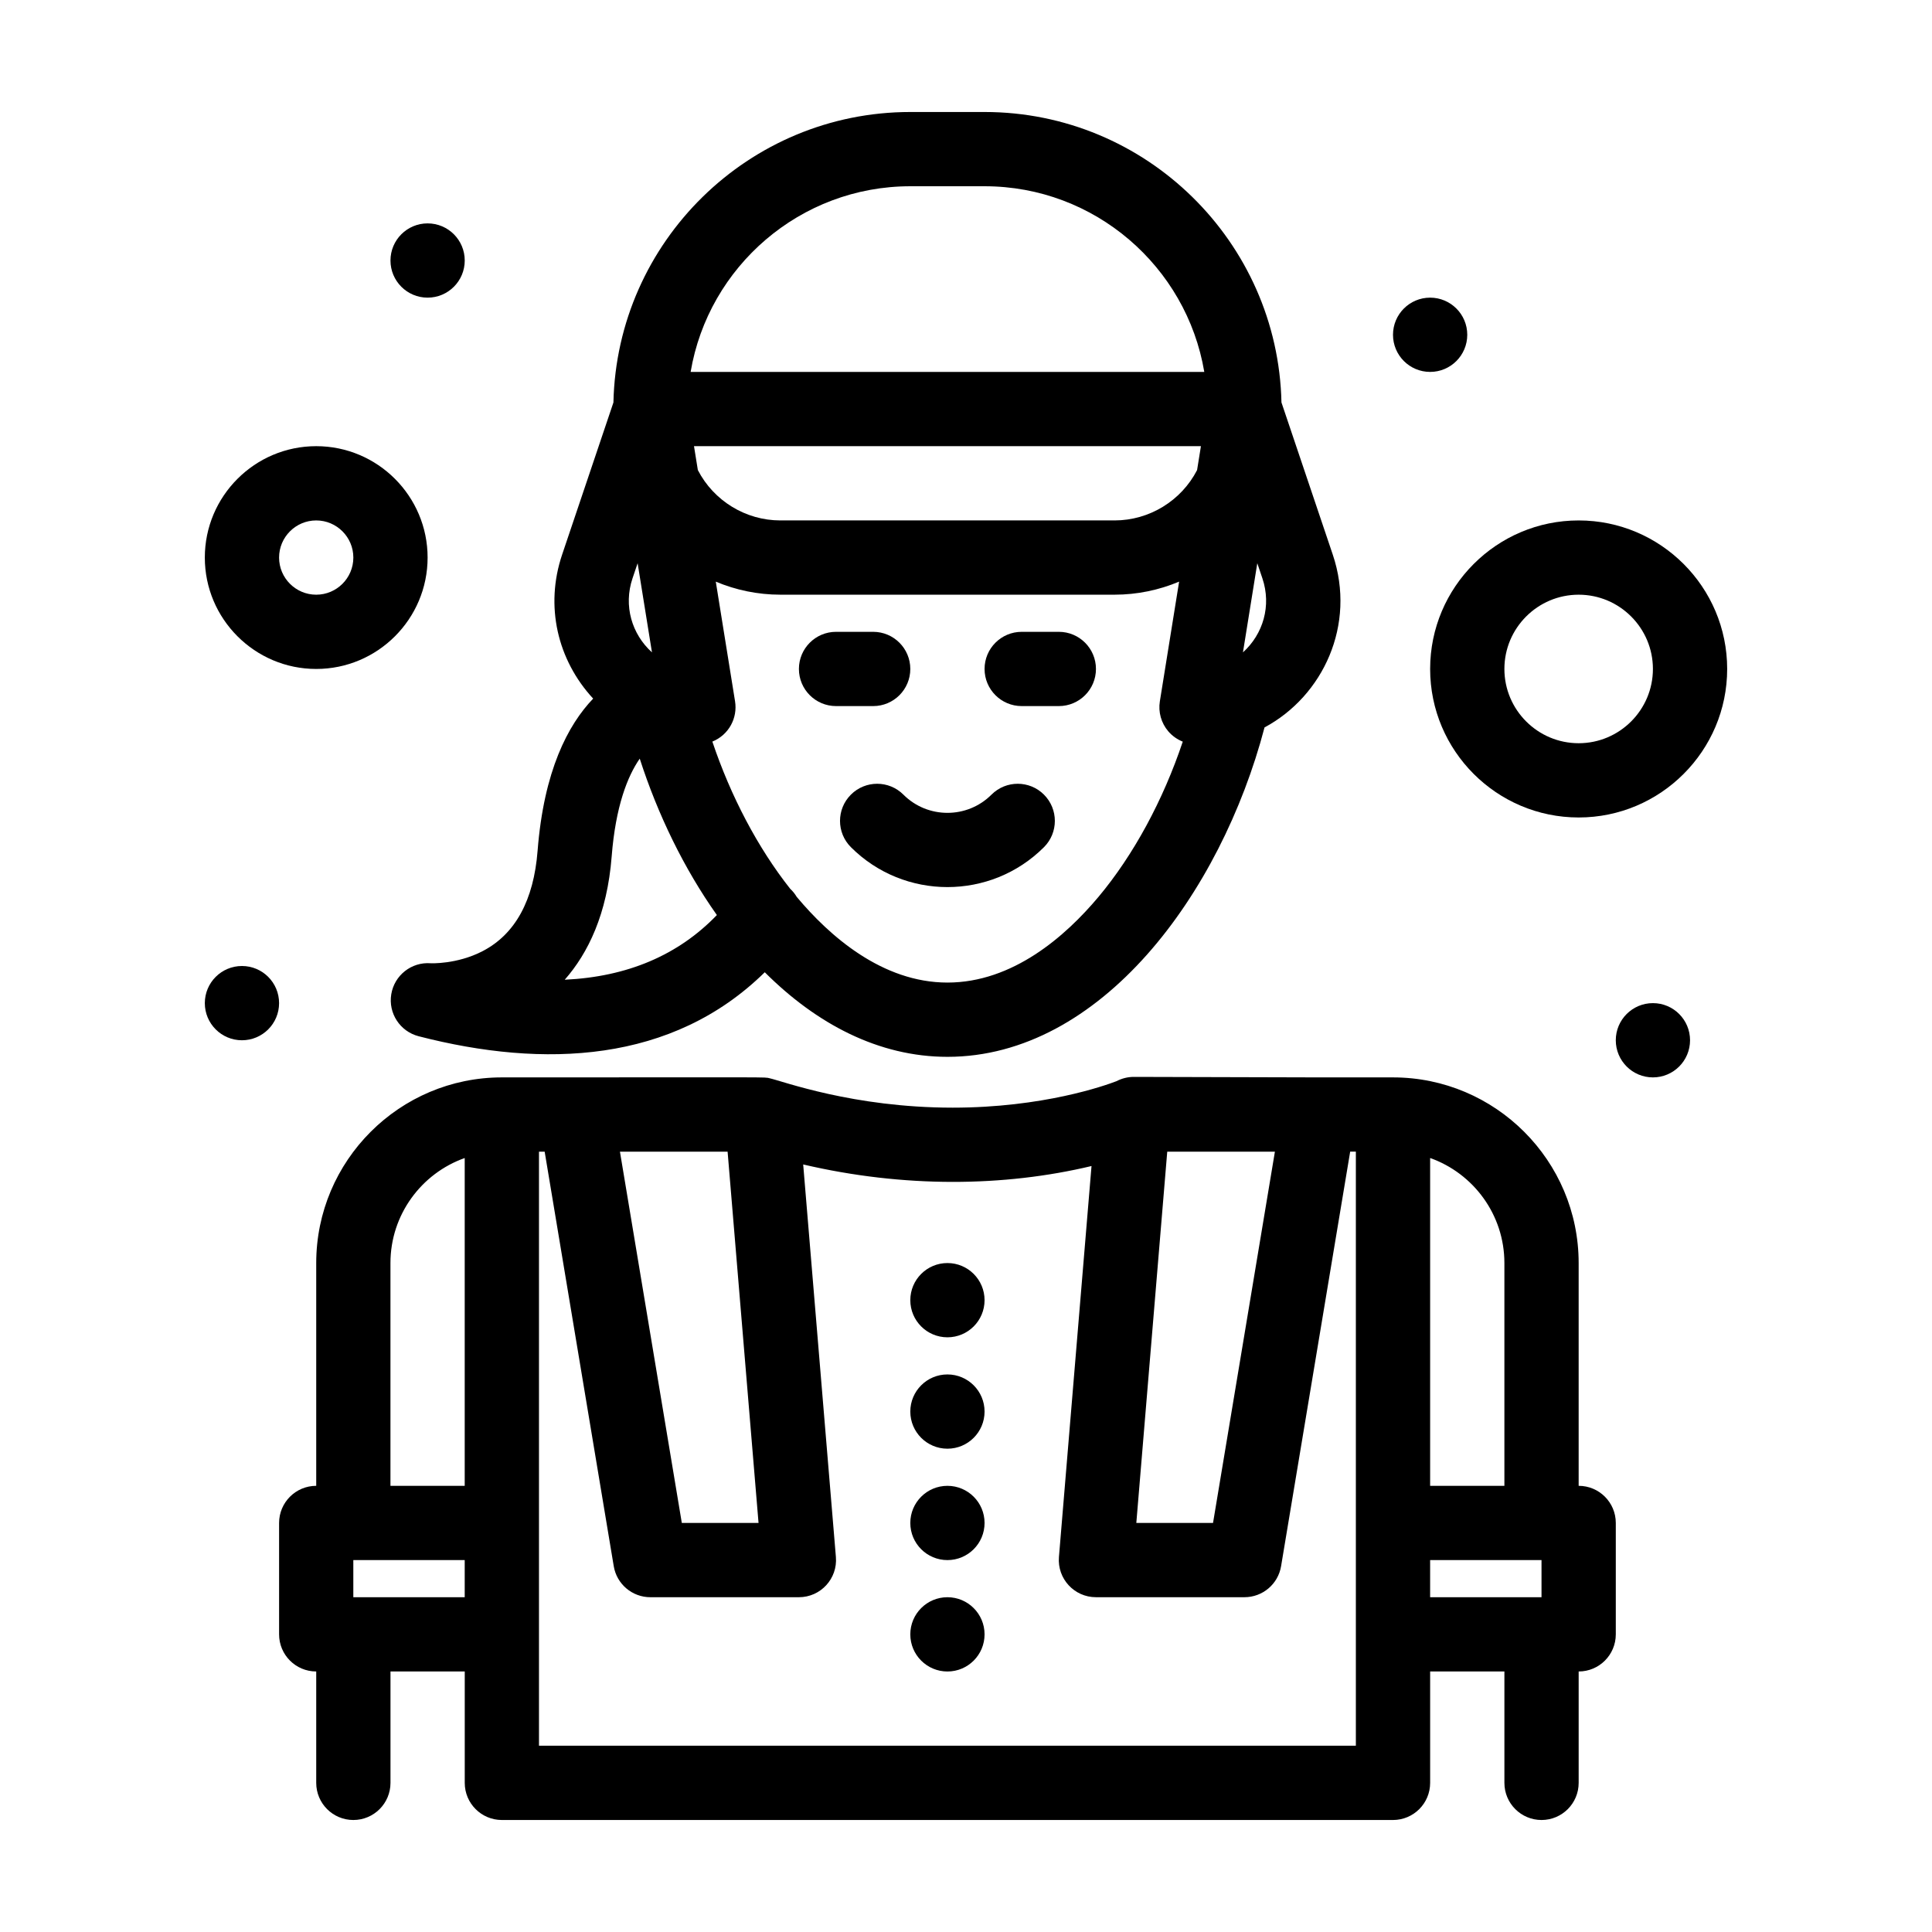
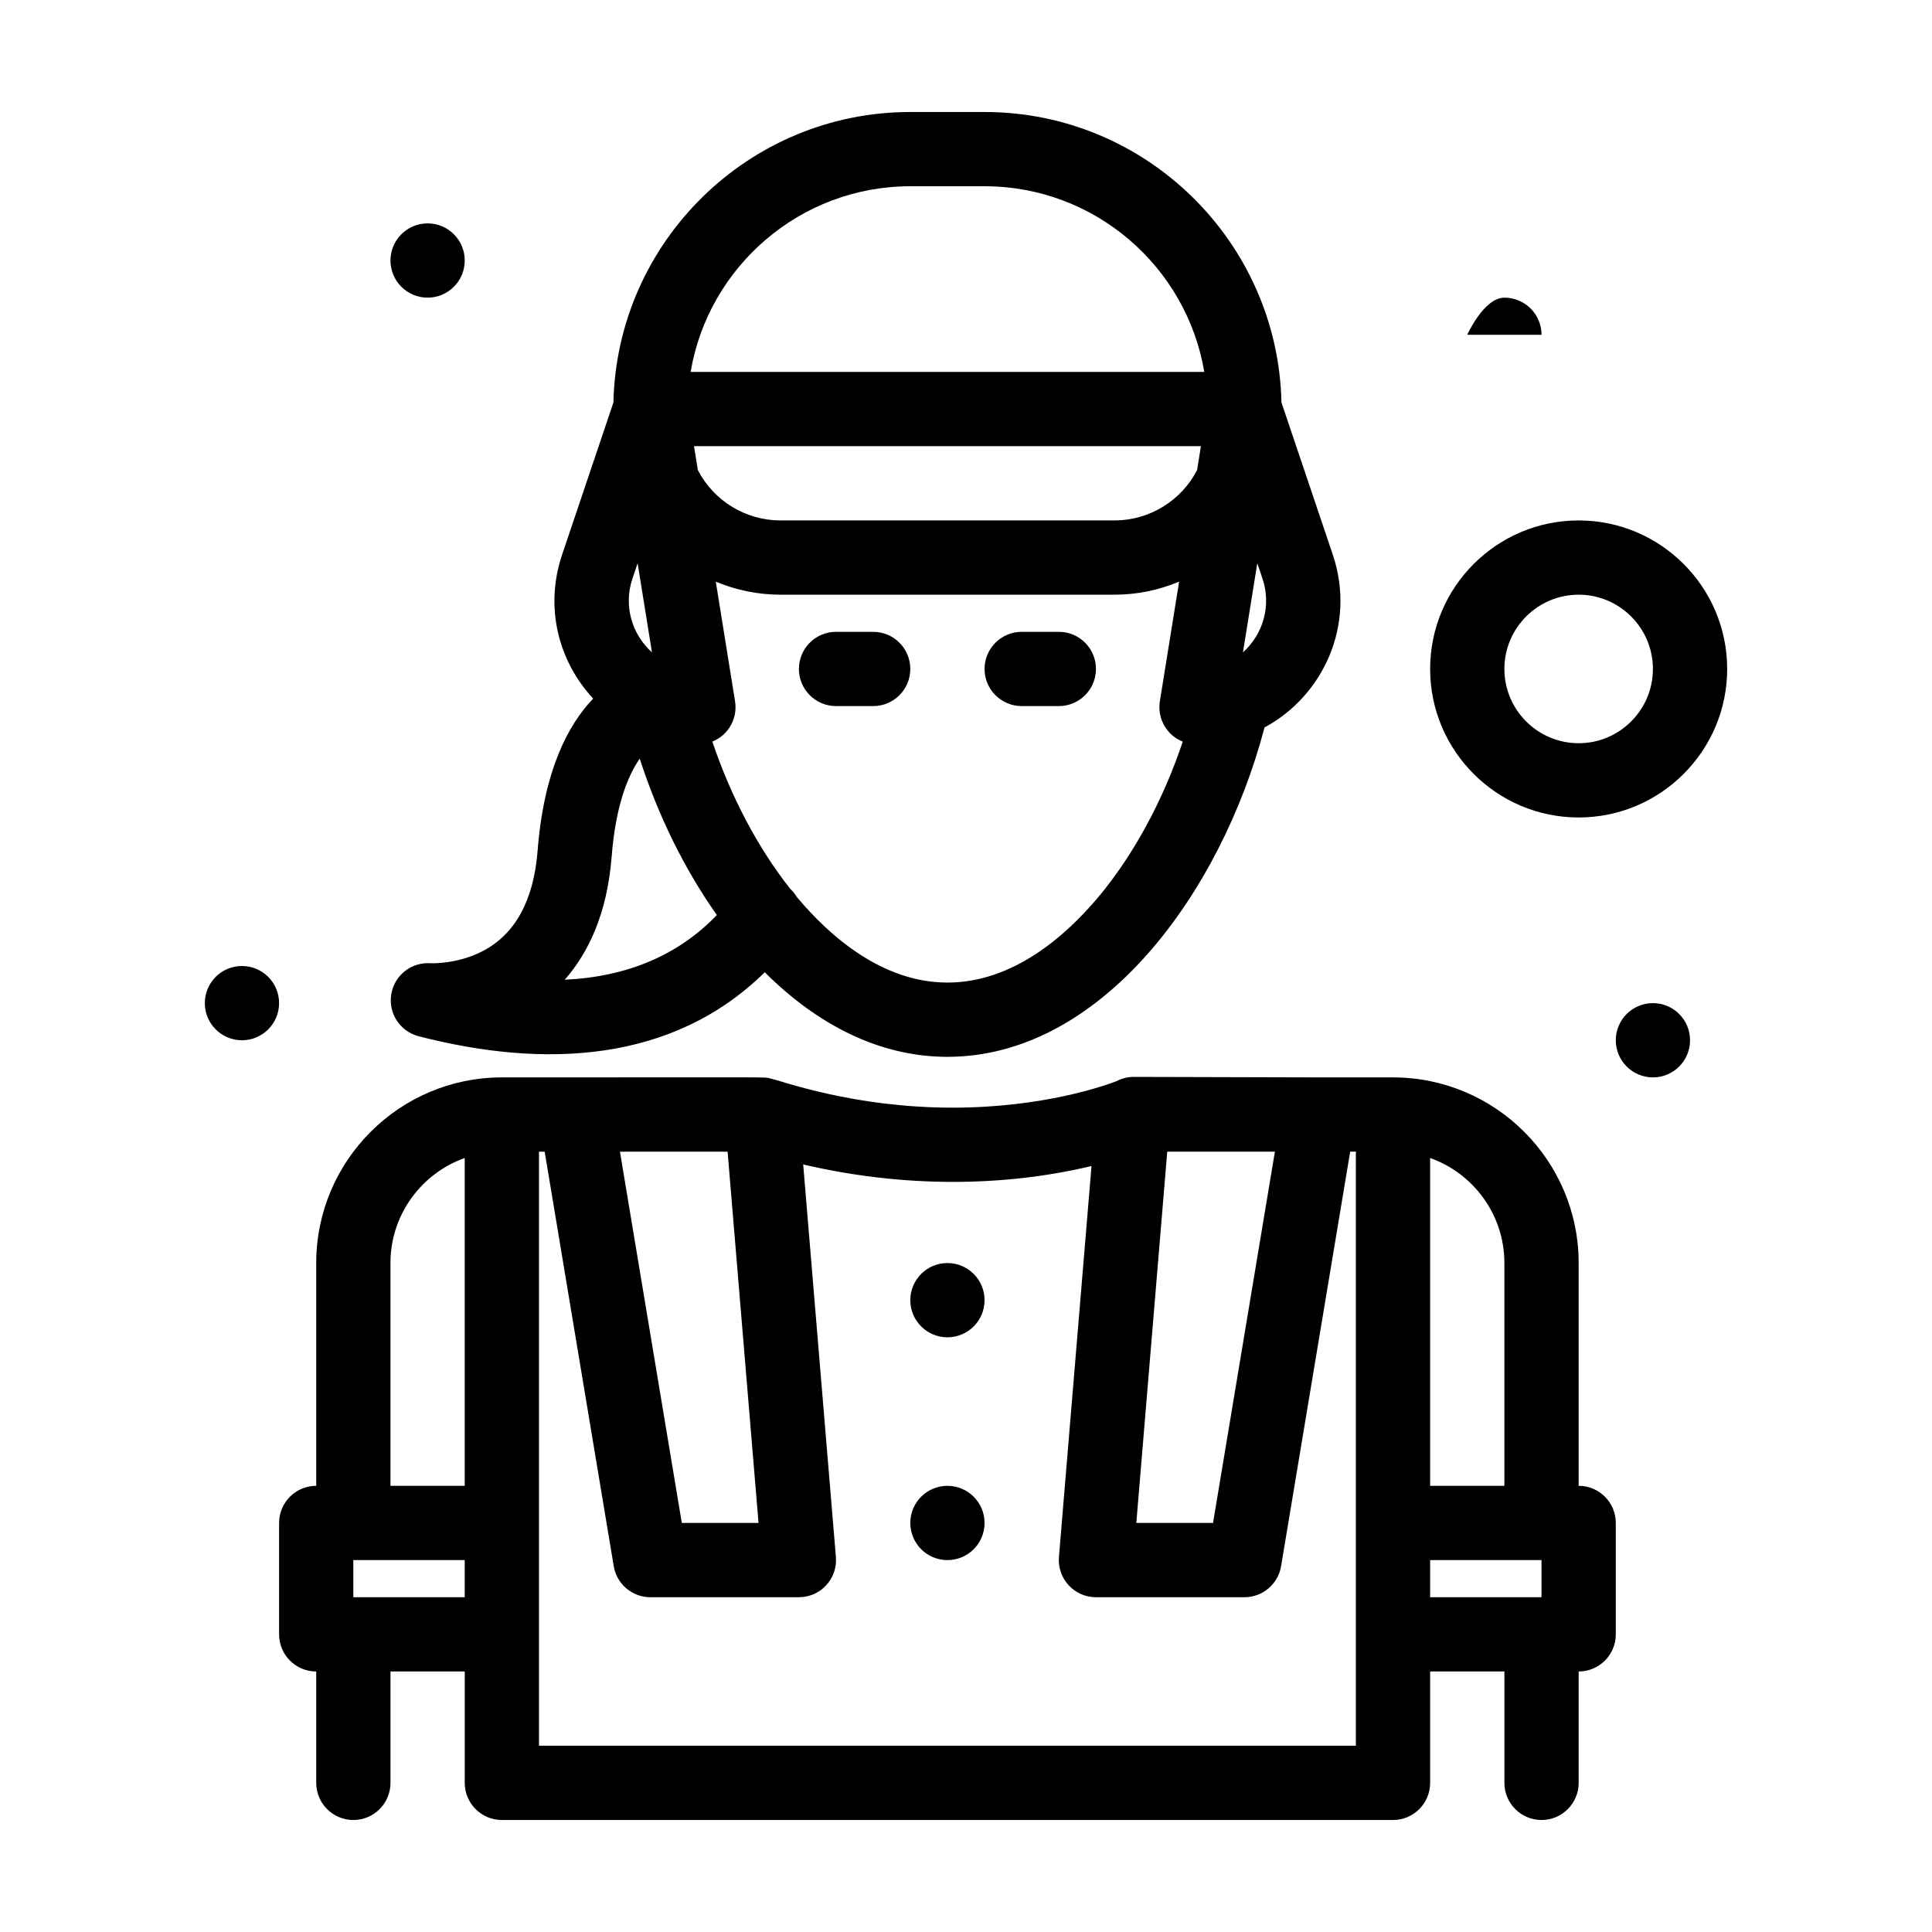
<svg xmlns="http://www.w3.org/2000/svg" fill="#000000" width="800px" height="800px" version="1.1" viewBox="144 144 512 512">
  <g>
-     <path d="m406.75 354.59c-6.434 6.434-16.902 6.434-23.336 0-3.844-3.844-10.074-3.844-13.918 0s-3.844 10.074 0 13.918c14.105 14.105 37.059 14.109 51.168 0 3.844-3.844 3.844-10.074 0-13.918-3.84-3.844-10.07-3.844-13.914 0z" />
    <path d="m562.36 537.76v-59.039c0-27.129-22.07-49.199-49.199-49.199h-19.652c-4.383-0.012-49.145-0.133-49.043-0.133-1.602 0-3.172 0.395-4.578 1.133-3.106 1.191-19.504 7.019-43.422 7.019-26.422-0.004-45.168-7.07-48.52-7.793-1.578-0.352 2.949-0.227-70.945-0.227-27.129 0-49.199 22.07-49.199 49.199v59.039c-5.434 0-9.84 4.406-9.84 9.84v29.52c0 5.434 4.406 9.84 9.84 9.84v29.52c0 5.434 4.406 9.84 9.84 9.84s9.84-4.406 9.84-9.84v-29.52h19.68v29.52c0 5.434 4.406 9.84 9.84 9.84h236.16c5.434 0 9.84-4.406 9.84-9.84v-29.52h19.68v29.52c0 5.434 4.406 9.84 9.84 9.84 5.434 0 9.84-4.406 9.84-9.84v-29.52c5.434 0 9.84-4.406 9.84-9.84v-29.52c0-5.434-4.406-9.84-9.84-9.84zm-19.68-59.039v59.039h-19.68v-86.875c11.453 4.062 19.68 15.008 19.68 27.836zm-89.348-29.52h28.531l-16.398 98.398h-20.328zm-116.51 0 8.199 98.398h-20.332l-16.398-98.398zm-89.348 29.52c0-12.828 8.227-23.773 19.68-27.832v86.871h-19.68zm-9.84 88.559v-9.84h29.52v9.84zm49.203-118.08h1.504l18.309 109.86c0.789 4.742 4.894 8.219 9.707 8.219h39.359c5.754 0 10.285-4.922 9.805-10.656l-8.668-104.03c26.648 6.234 53.215 5.953 76.41 0.418l-8.633 103.61c-0.477 5.734 4.051 10.656 9.805 10.656h39.359c4.812 0 8.918-3.477 9.707-8.223l18.312-109.86h1.504v157.44h-216.48v-157.44zm236.16 118.08v-9.84h29.52v9.84z" />
    <path d="m385.24 321.28c0-5.434-4.406-9.84-9.84-9.84h-9.84c-5.434 0-9.84 4.406-9.84 9.84s4.406 9.84 9.84 9.84h9.84c5.434 0 9.84-4.402 9.84-9.84z" />
    <path d="m424.6 311.44h-9.84c-5.434 0-9.84 4.406-9.84 9.84s4.406 9.84 9.84 9.84h9.84c5.434 0 9.84-4.406 9.84-9.84s-4.406-9.84-9.84-9.84z" />
    <path d="m404.92 488.56c0 5.434-4.406 9.84-9.84 9.84s-9.84-4.406-9.84-9.84 4.406-9.84 9.84-9.84 9.84 4.406 9.84 9.84" />
-     <path d="m532.84 232.72c0 5.434-4.406 9.84-9.84 9.84-5.438 0-9.84-4.406-9.84-9.84s4.402-9.84 9.84-9.84c5.434 0 9.84 4.406 9.84 9.84" />
+     <path d="m532.84 232.72s4.402-9.84 9.84-9.84c5.434 0 9.84 4.406 9.84 9.84" />
    <path d="m591.88 419.68c0 5.434-4.406 9.84-9.84 9.84-5.434 0-9.84-4.406-9.84-9.84 0-5.438 4.406-9.84 9.84-9.84 5.434 0 9.84 4.402 9.84 9.84" />
    <path d="m267.16 213.04c0 5.434-4.402 9.84-9.84 9.84-5.434 0-9.84-4.406-9.84-9.84 0-5.438 4.406-9.84 9.84-9.84 5.438 0 9.84 4.402 9.84 9.84" />
    <path d="m217.96 409.84c0 5.434-4.406 9.84-9.84 9.84-5.434 0-9.84-4.406-9.84-9.84 0-5.438 4.406-9.84 9.84-9.84 5.434 0 9.84 4.402 9.84 9.84" />
-     <path d="m404.92 518.08c0 5.434-4.406 9.84-9.84 9.84s-9.84-4.406-9.84-9.84 4.406-9.84 9.84-9.84 9.84 4.406 9.84 9.84" />
    <path d="m404.92 547.6c0 5.438-4.406 9.84-9.84 9.84s-9.84-4.402-9.84-9.84c0-5.434 4.406-9.84 9.84-9.84s9.84 4.406 9.84 9.84" />
-     <path d="m404.92 577.12c0 5.438-4.406 9.844-9.84 9.844s-9.84-4.406-9.84-9.844c0-5.434 4.406-9.84 9.84-9.84s9.84 4.406 9.84 9.84" />
    <path d="m258.11 399.27c-5.082-0.375-9.602 3.199-10.422 8.223-0.824 5.023 2.32 9.848 7.254 11.121 33.25 8.574 67.242 7.106 91.73-16.957 13.672 13.656 30.156 22.414 48.414 22.414 40.605 0 72.422-43.152 84.027-87.297 15.492-8.312 24.363-27.18 18.086-45.793l-13.598-40.328c-0.938-42.602-35.855-76.973-78.68-76.973h-19.68c-42.82 0-77.742 34.375-78.676 76.977l-13.598 40.328c-4.598 13.637-1.238 27.918 8.227 38.152-6.672 6.961-13.066 19.109-14.723 40.301-1.027 13.184-5.93 22.137-14.566 26.621-6.832 3.543-13.773 3.215-13.797 3.211zm176.93-17.508c-8.664 10.32-22.625 22.629-39.953 22.629-17.309 0-31.273-12.344-39.941-22.699-0.004-0.004-0.004-0.008-0.008-0.008-0.465-0.785-1.047-1.512-1.738-2.156-8.562-10.84-15.75-24.5-20.621-39 4.375-1.777 6.727-6.254 6.016-10.668l-5.106-31.719c5.336 2.242 11.137 3.457 17.117 3.457h88.559c5.981 0 11.785-1.219 17.113-3.461l-5.106 31.719c-0.457 2.848 0.355 5.75 2.227 7.945 1.051 1.23 2.375 2.156 3.844 2.742-5.191 15.508-13.043 30.062-22.402 41.219zm38.355-64.875 3.801-23.629 1.352 4.012c2.449 7.258 0.191 14.785-5.152 19.617zm-12.156-48.309c-4.203 8.141-12.66 13.34-21.871 13.34h-88.559c-9.215 0-17.668-5.199-21.871-13.344-0.016-0.102-1.086-6.742-1.02-6.336h134.34zm-144.46 48.309c-5.344-4.832-7.602-12.363-5.156-19.617l1.352-4.012zm68.469-123.53h19.68c29.203 0 53.523 21.312 58.219 49.199h-136.12c4.695-27.887 29.016-49.199 58.219-49.199zm-79.148 177.61c1.039-13.273 4.207-21.281 7.438-25.918 4.758 14.77 11.715 29.121 20.441 41.449-10.23 10.629-23.707 16.359-40.32 17.141 6.168-7.016 11.246-17.379 12.441-32.672z" />
-     <path d="m227.8 321.28c16.277 0 29.52-13.242 29.52-29.52 0-16.277-13.242-29.52-29.52-29.52s-29.52 13.242-29.52 29.52c0 16.277 13.242 29.52 29.52 29.52zm0-39.359c5.426 0 9.84 4.414 9.84 9.84 0 5.426-4.414 9.84-9.84 9.84s-9.84-4.414-9.84-9.84c0-5.426 4.414-9.84 9.84-9.84z" />
    <path d="m562.36 360.64c21.703 0 39.359-17.656 39.359-39.359s-17.656-39.359-39.359-39.359-39.359 17.656-39.359 39.359 17.656 39.359 39.359 39.359zm0-59.039c10.852 0 19.68 8.828 19.68 19.68 0 10.852-8.828 19.68-19.68 19.68s-19.68-8.828-19.68-19.68c0-10.852 8.828-19.68 19.68-19.68z" />
  </g>
</svg>